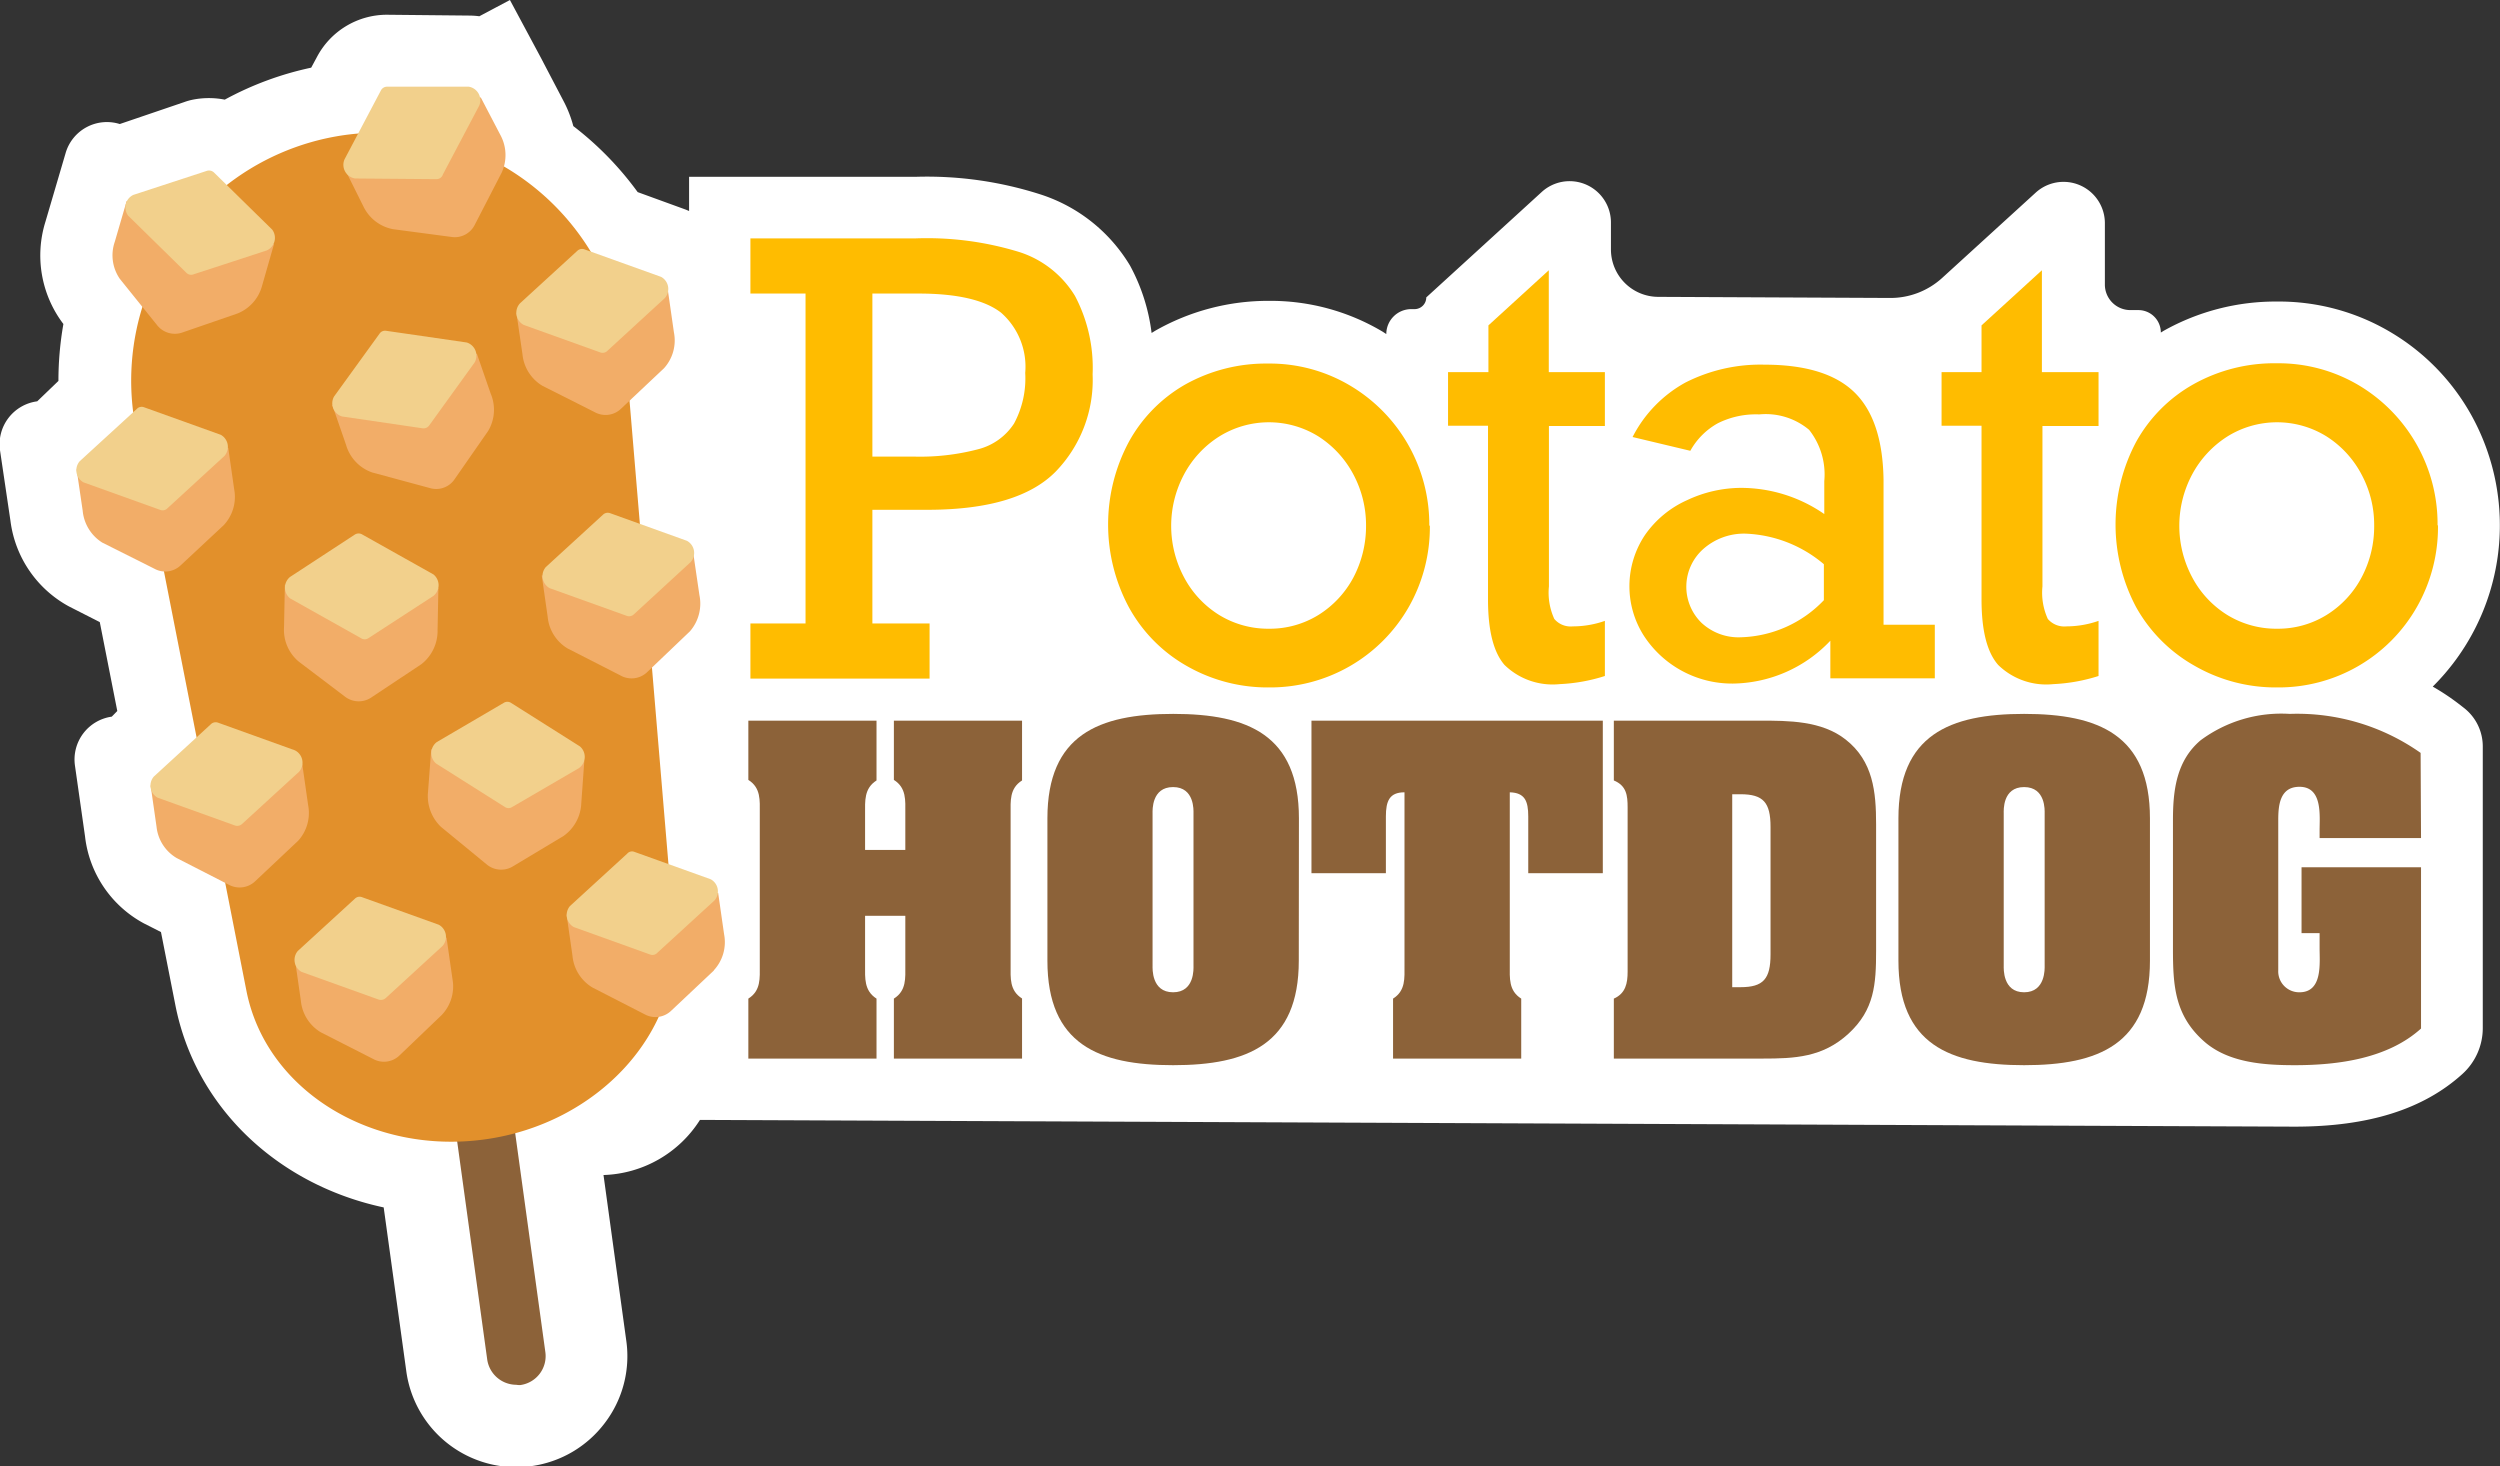
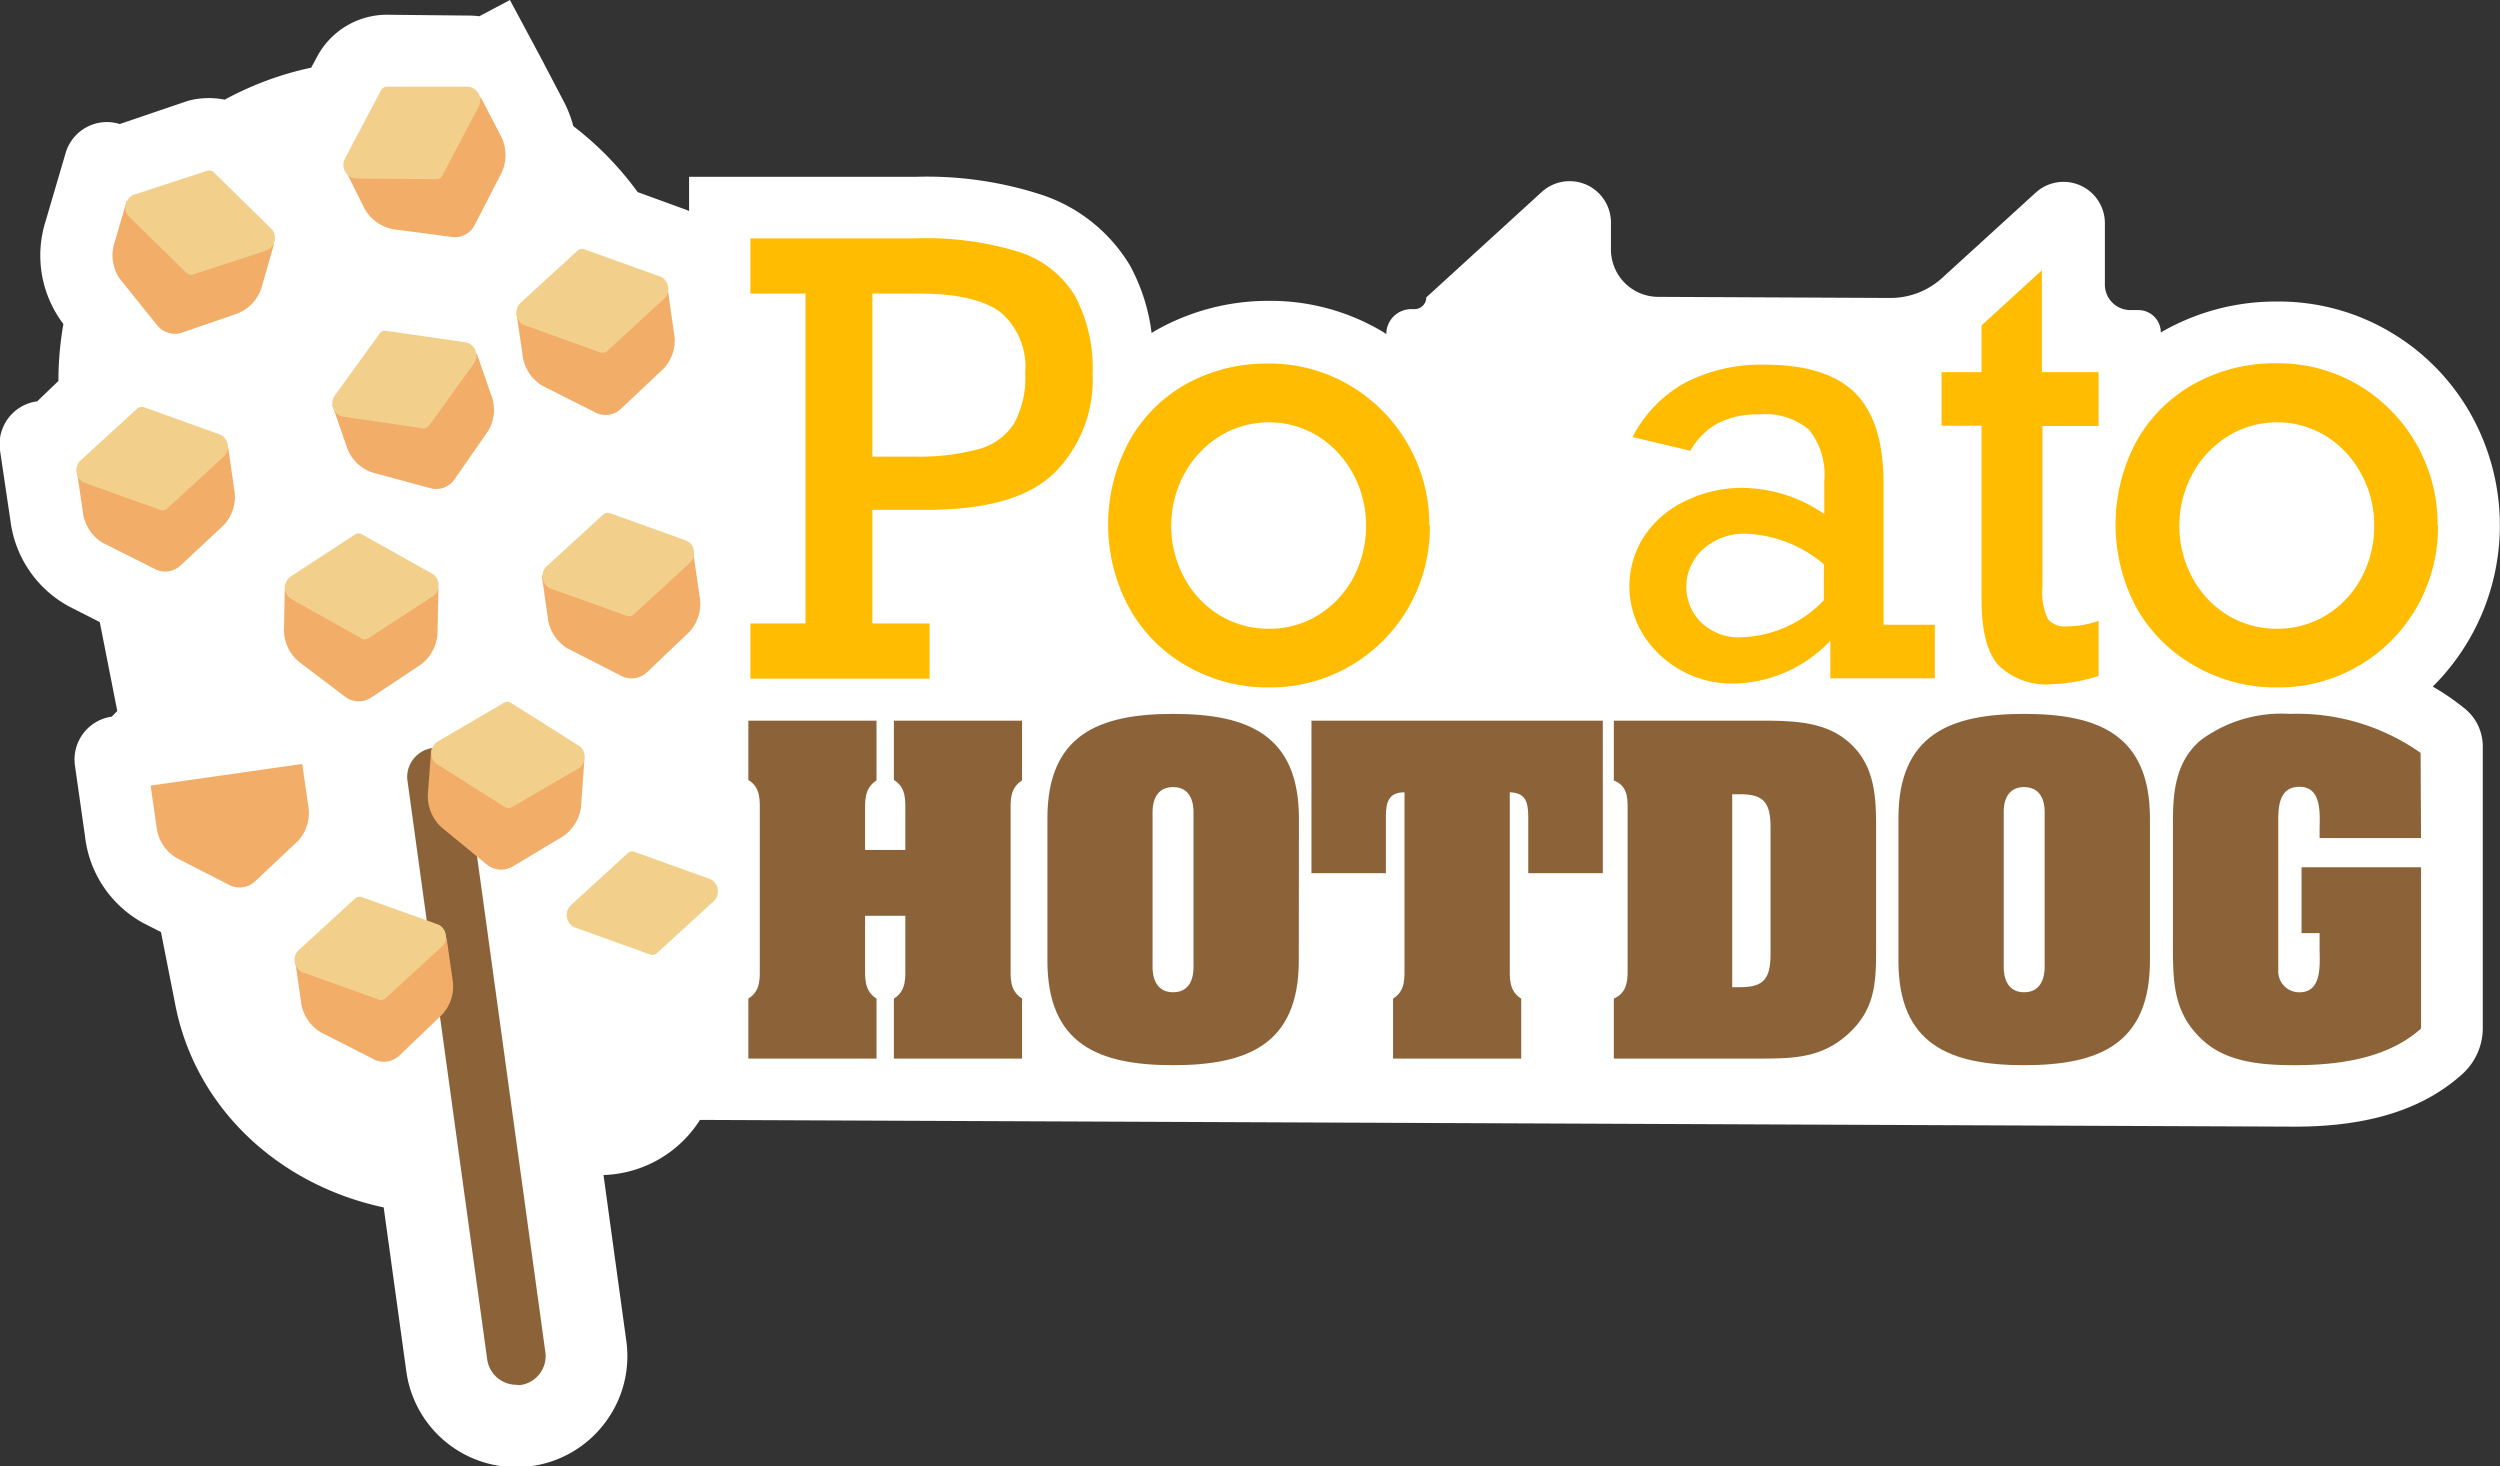
<svg xmlns="http://www.w3.org/2000/svg" id="Layer_1" data-name="Layer 1" viewBox="0 0 181.4 106.4">
  <rect x="0" y="0" width="181.4" height="106.4" fill="#333333" stroke="none" />
  <defs>
    <style>.cls-1{fill:#fff;}.cls-2{fill:#8c6239;}.cls-3{fill:#e2902b;}.cls-4{fill:#f2ad68;}.cls-5{fill:#f2d08c;}.cls-6{fill:#ffbc00;}</style>
  </defs>
  <path class="cls-1" d="M116.89,18.1v-2a3,3,0,0,0-5-2.19l-8.4,7.67h0a.85.85,0,0,1-.85.85h-.24a1.81,1.81,0,0,0-1.81,1.81h0l-.26-.17a15.9,15.9,0,0,0-8.26-2.24A16.56,16.56,0,0,0,83.82,24l-.26.16A13.79,13.79,0,0,0,82,19.28a11.79,11.79,0,0,0-6.4-5.14,26.9,26.9,0,0,0-9.18-1.31H50v2.48l-.24-.1-3.49-1.27A23.3,23.3,0,0,0,41.6,9.15a8.6,8.6,0,0,0-.7-1.8L39.45,4.58l-.15-.29L37,0,34.78,1.18a5.81,5.81,0,0,0-.72-.05l-6-.06A5.74,5.74,0,0,0,23,4.13l-.42.78a23.18,23.18,0,0,0-6.27,2.32,6,6,0,0,0-2.31,0,4.24,4.24,0,0,0-.61.17L8.69,9h0a3.12,3.12,0,0,0-3.93,2.11l-1.47,5A8.22,8.22,0,0,0,4.6,23.51l0,0a23.75,23.75,0,0,0-.36,4.13L2.7,29.12h0A3.14,3.14,0,0,0,0,32.67L.76,37.8A8.24,8.24,0,0,0,5,44l2.24,1.14,1.27,6.45L8.11,52h0a3.14,3.14,0,0,0-2.67,3.56l.73,5.13A8.22,8.22,0,0,0,10.44,67l1.24.63,1.05,5.33c1.46,7.38,7.4,13,15.11,14.65l1.64,11.88a8.05,8.05,0,0,0,14.4,3.77,8,8,0,0,0,1.56-6l-1.65-12a8.6,8.6,0,0,0,7-4l115.71.49c5.35,0,9.33-1.25,12.17-3.82h0a4.49,4.49,0,0,0,1.48-3.34V54.18a3.54,3.54,0,0,0-1.4-2.84l-.36-.28a16.83,16.83,0,0,0-1.87-1.24,16.49,16.49,0,0,0,2.76-19.77,16.06,16.06,0,0,0-5.79-5.93,15.87,15.87,0,0,0-8.26-2.24A16.59,16.59,0,0,0,157,24l-.21.13h0a1.63,1.63,0,0,0-1.63-1.63h-.58a1.85,1.85,0,0,1-1.85-1.86V16.15a3,3,0,0,0-5-2.19l-6.81,6.21a5.57,5.57,0,0,1-3.76,1.45l-16.85-.08A3.44,3.44,0,0,1,116.89,18.1Z" />
  <path class="cls-2" d="M37.46,100.48a2.14,2.14,0,0,1-2.11-1.85l-5.8-42.1A2.13,2.13,0,0,1,33.77,56l5.8,42.1a2.12,2.12,0,0,1-1.82,2.4A1.43,1.43,0,0,1,37.46,100.48Z" />
-   <path class="cls-3" d="M35.21,82.67h0C27,83.82,19.31,79.14,17.88,71.89l-8-40.68A18,18,0,0,1,25,9.8h0A18,18,0,0,1,45.44,26.23l3.47,41.32C49.53,74.91,43.38,81.53,35.21,82.67Z" />
  <path class="cls-4" d="M16.23,38.11,13.13,41a1.62,1.62,0,0,1-1.92.27L7.42,39.37A3.06,3.06,0,0,1,6,37.06l-.44-3,11-1.57.43,3A3,3,0,0,1,16.23,38.11Z" />
  <path class="cls-5" d="M11.63,37,6.06,35a1,1,0,0,1-.27-1.54l4.15-3.8a.48.48,0,0,1,.51-.11l5.57,2a1,1,0,0,1,.27,1.53l-4.14,3.8A.48.48,0,0,1,11.63,37Z" />
  <path class="cls-4" d="M35.42,31.27,33,34.75a1.61,1.61,0,0,1-1.82.66L27,34.28a3,3,0,0,1-1.89-2l-1-2.89L34.6,25.66l1,2.89A3,3,0,0,1,35.42,31.27Z" />
  <path class="cls-5" d="M30.68,31.08l-5.86-.86a1,1,0,0,1-.58-1.45l3.3-4.56A.48.48,0,0,1,28,24l5.86.85a1,1,0,0,1,.58,1.45l-3.29,4.56A.5.5,0,0,1,30.68,31.08Z" />
  <path class="cls-4" d="M48.18,26.72l-3.1,2.92a1.62,1.62,0,0,1-1.92.27L39.37,28a3,3,0,0,1-1.46-2.3l-.44-3,11-1.58.43,3A3,3,0,0,1,48.18,26.72Z" />
  <path class="cls-5" d="M43.58,25.58l-5.57-2A1,1,0,0,1,37.74,22l4.15-3.8a.5.5,0,0,1,.51-.11l5.57,2a1,1,0,0,1,.27,1.54l-4.14,3.8A.5.5,0,0,1,43.58,25.58Z" />
  <path class="cls-4" d="M40.89,60.66l-3.65,2.19a1.64,1.64,0,0,1-1.94-.14L32,60a3.09,3.09,0,0,1-.94-2.57l.23-3.06,11.11.82-.22,3.06A3.06,3.06,0,0,1,40.89,60.66Z" />
  <path class="cls-5" d="M36.64,58.56l-5-3.16a1,1,0,0,1,.06-1.56L36.55,51a.49.49,0,0,1,.53,0l5,3.16A1,1,0,0,1,42,55.74l-4.86,2.83A.47.47,0,0,1,36.64,58.56Z" />
  <path class="cls-4" d="M17.25,22.74l-4,1.38a1.64,1.64,0,0,1-1.87-.55L8.7,20.24a3,3,0,0,1-.37-2.7l.86-2.95,10.69,3.13-.86,3A3,3,0,0,1,17.25,22.74Z" />
  <path class="cls-5" d="M13.53,19.8,9.3,15.65a1,1,0,0,1,.38-1.51L15,12.4a.52.52,0,0,1,.52.11l4.23,4.15a1,1,0,0,1-.39,1.51L14,19.92A.48.48,0,0,1,13.53,19.8Z" />
  <path class="cls-4" d="M36.41,12.51l-1.95,3.78a1.62,1.62,0,0,1-1.72.9l-4.22-.56A3,3,0,0,1,26.38,15L25,12.23l9.88-5.17,1.42,2.72A3.06,3.06,0,0,1,36.41,12.51Z" />
  <path class="cls-5" d="M31.69,13l-5.92-.05A1,1,0,0,1,25,11.56l2.64-5a.5.5,0,0,1,.45-.27l5.92,0a1,1,0,0,1,.77,1.36l-2.64,5A.49.49,0,0,1,31.69,13Z" />
  <path class="cls-4" d="M50.06,45.81,47,48.73A1.64,1.64,0,0,1,45,49l-3.8-1.94a3,3,0,0,1-1.46-2.3l-.43-3,11-1.58.44,3A3.06,3.06,0,0,1,50.06,45.81Z" />
  <path class="cls-5" d="M45.46,44.68l-5.57-2a1,1,0,0,1-.28-1.54l4.15-3.8a.5.5,0,0,1,.52-.1l5.56,2a1,1,0,0,1,.28,1.54L46,44.57A.5.5,0,0,1,45.46,44.68Z" />
  <path class="cls-4" d="M30.58,48.19,27,50.57a1.64,1.64,0,0,1-1.94,0L21.67,48a3,3,0,0,1-1.06-2.5l.06-3.07,11.14.23-.06,3.07A3.06,3.06,0,0,1,30.58,48.19Z" />
  <path class="cls-5" d="M26.22,46.32l-5.17-2.9a1,1,0,0,1,0-1.56l4.71-3.08a.51.51,0,0,1,.52,0l5.17,2.9a1,1,0,0,1,0,1.56L26.74,46.3A.47.47,0,0,1,26.22,46.32Z" />
  <path class="cls-4" d="M21.64,61l-3.1,2.92a1.64,1.64,0,0,1-1.93.28l-3.79-1.94A3,3,0,0,1,11.36,60l-.43-3,11-1.57.43,3A3,3,0,0,1,21.64,61Z" />
-   <path class="cls-5" d="M17,59.88l-5.56-2a1,1,0,0,1-.28-1.53l4.15-3.81a.5.5,0,0,1,.52-.1l5.56,2A1,1,0,0,1,21.7,56l-4.15,3.8A.52.52,0,0,1,17,59.88Z" />
-   <path class="cls-4" d="M51.81,70.41l-3.1,2.92a1.64,1.64,0,0,1-1.93.27L43,71.66a3,3,0,0,1-1.46-2.3l-.43-3,11-1.57.43,3a3,3,0,0,1-.75,2.62" />
  <path class="cls-5" d="M47.2,69.27l-5.56-2a1,1,0,0,1-.28-1.53l4.15-3.8A.46.46,0,0,1,46,61.8l5.57,2a1,1,0,0,1,.28,1.53l-4.15,3.8A.48.48,0,0,1,47.2,69.27Z" />
  <path class="cls-4" d="M32.05,73.65,29,76.57a1.62,1.62,0,0,1-1.92.27l-3.79-1.93a3,3,0,0,1-1.46-2.3l-.43-3,11-1.58.43,3A3,3,0,0,1,32.05,73.65Z" />
  <path class="cls-5" d="M27.45,72.52l-5.57-2A1,1,0,0,1,21.61,69l4.15-3.8a.48.48,0,0,1,.51-.1l5.57,2a1,1,0,0,1,.27,1.54L28,72.41A.53.53,0,0,1,27.45,72.52Z" />
  <path class="cls-6" d="M79.28,27.17a9.55,9.55,0,0,1-2.69,7.06q-2.69,2.72-9.1,2.76H63.3v8.25h4.15v4h-13v-4h4V21.3h-4v-4H66.37a22.78,22.78,0,0,1,7.63,1,7.35,7.35,0,0,1,4,3.17A11.18,11.18,0,0,1,79.28,27.17Zm-4.89-.11a5.22,5.22,0,0,0-1.75-4.37c-1.18-.92-3.18-1.39-6-1.39H63.3V33.13h3a16.56,16.56,0,0,0,4.7-.54,4.4,4.4,0,0,0,2.58-1.86A6.91,6.91,0,0,0,74.39,27.06Z" />
  <path class="cls-6" d="M103.75,38.13a11.71,11.71,0,0,1-1.54,5.93,11.57,11.57,0,0,1-10.12,5.82,11.79,11.79,0,0,1-6-1.57,10.94,10.94,0,0,1-4.18-4.25,12.71,12.71,0,0,1,0-12A10.72,10.72,0,0,1,86,27.9a12,12,0,0,1,6-1.52A11.41,11.41,0,0,1,98,28a11.72,11.72,0,0,1,5.71,10.15ZM92.09,45.62a6.7,6.7,0,0,0,3.58-1,7.17,7.17,0,0,0,2.54-2.73,8,8,0,0,0,.91-3.75,7.82,7.82,0,0,0-.91-3.7,7.36,7.36,0,0,0-2.54-2.77,6.81,6.81,0,0,0-7.2,0,7.31,7.31,0,0,0-2.56,2.76,7.93,7.93,0,0,0,0,7.45,7.14,7.14,0,0,0,2.58,2.76A6.8,6.8,0,0,0,92.09,45.62Z" />
-   <path class="cls-6" d="M116.45,27v3.91h-4.06V42.55a4.58,4.58,0,0,0,.39,2.36,1.55,1.55,0,0,0,1.34.54,7,7,0,0,0,2.33-.4v4a12.53,12.53,0,0,1-3.28.59,5,5,0,0,1-4-1.39c-.8-.92-1.2-2.5-1.2-4.75V30.89h-2.9V27H108V23.61l4.38-4V27Z" />
  <path class="cls-6" d="M136.67,34.83v10.5h3.72v3.89h-7.58V46.49a9.89,9.89,0,0,1-7.07,3.11,7.64,7.64,0,0,1-6.48-3.5,6.68,6.68,0,0,1,.1-7.28,7.39,7.39,0,0,1,3.06-2.53,9.25,9.25,0,0,1,3.88-.89,10.63,10.63,0,0,1,6.07,1.9V34.91a5.22,5.22,0,0,0-1.1-3.72,4.9,4.9,0,0,0-3.62-1.12,6.16,6.16,0,0,0-3,.64,5.1,5.1,0,0,0-2,2l-4.19-1a9.37,9.37,0,0,1,3.83-3.95,12,12,0,0,1,5.73-1.3q4.47,0,6.53,2T136.67,34.83ZM126.34,46.24a8.65,8.65,0,0,0,6-2.69V40.94a9.32,9.32,0,0,0-5.72-2.22,4.46,4.46,0,0,0-3,1.09,3.66,3.66,0,0,0-.16,5.38A3.94,3.94,0,0,0,126.34,46.24Z" />
  <path class="cls-6" d="M152.27,27v3.91H148.2V42.55a4.58,4.58,0,0,0,.39,2.36,1.57,1.57,0,0,0,1.35.54,7.09,7.09,0,0,0,2.33-.4v4a12.6,12.6,0,0,1-3.28.59,5,5,0,0,1-4-1.39c-.81-.92-1.21-2.5-1.21-4.75V30.89h-2.9V27h2.9V23.61l4.38-4V27Z" />
  <path class="cls-6" d="M176.9,38.13a11.71,11.71,0,0,1-1.54,5.93,11.54,11.54,0,0,1-10.12,5.82,11.79,11.79,0,0,1-6-1.57A11.08,11.08,0,0,1,155,44.06a12.78,12.78,0,0,1,0-12,10.78,10.78,0,0,1,4.16-4.18,12,12,0,0,1,6.05-1.52,11.41,11.41,0,0,1,5.95,1.6,11.72,11.72,0,0,1,5.71,10.15Zm-11.66,7.49a6.7,6.7,0,0,0,3.58-1,7.1,7.1,0,0,0,2.54-2.73,7.88,7.88,0,0,0,.91-3.75,7.71,7.71,0,0,0-.91-3.7,7.28,7.28,0,0,0-2.54-2.77,6.81,6.81,0,0,0-7.2,0,7.39,7.39,0,0,0-2.56,2.76,7.93,7.93,0,0,0,0,7.45,7.14,7.14,0,0,0,2.58,2.76A6.8,6.8,0,0,0,165.24,45.62Z" />
  <path class="cls-2" d="M74.16,76.81h-9.3V72.46c.92-.58.83-1.49.83-2.41v-3.6H62.77v3.6c0,.92-.08,1.83.83,2.41v4.35H54.3V72.46c.92-.58.83-1.49.83-2.41V59c0-.92.09-1.83-.83-2.41V52.29h9.3v4.34c-.91.58-.83,1.49-.83,2.41v2.63h2.92V59c0-.92.09-1.83-.83-2.41V52.29h9.3v4.34c-.92.58-.83,1.49-.83,2.41v11c0,.92-.09,1.83.83,2.41Z" />
  <path class="cls-2" d="M94.24,69.71c0,6.07-3.72,7.58-9.12,7.58S76,75.78,76,69.71V59.38c0-6.06,3.72-7.58,9.13-7.58s9.12,1.52,9.12,7.58Zm-10.61.37c0,.17-.09,1.92,1.49,1.92s1.48-1.75,1.48-1.92V59c0-.17.09-1.89-1.48-1.89S83.63,58.81,83.63,59Z" />
  <path class="cls-2" d="M95.16,52.29H116.3V63.36h-5.41V59.24c0-1.12-.25-1.72-1.34-1.75V70.05c0,.92-.09,1.83.83,2.41v4.35h-9.3V72.46c.92-.58.83-1.49.83-2.41V57.49c-1.09,0-1.35.63-1.35,1.75v4.12h-5.4Z" />
  <path class="cls-2" d="M127.69,52.29c2.09,0,4.49,0,6.23,1.37,2,1.57,2.21,3.8,2.21,6.15V69c0,2.41-.12,4.27-2,6s-3.92,1.81-6.23,1.81H117.1V72.46c.86-.38,1-1.12,1-1.95V58.58c0-.86-.08-1.57-1-1.95V52.29Zm-2,19.34h.6c1.66,0,2.18-.6,2.18-2.38V60c0-1.77-.52-2.37-2.18-2.37h-.6Z" />
  <path class="cls-2" d="M156,69.71c0,6.07-3.72,7.58-9.13,7.58s-9.12-1.51-9.12-7.58V59.38c0-6.06,3.72-7.58,9.12-7.58S156,53.32,156,59.38Zm-10.61.37c0,.17-.09,1.92,1.48,1.92s1.49-1.75,1.49-1.92V59c0-.17.09-1.89-1.49-1.89s-1.48,1.72-1.48,1.89Z" />
  <path class="cls-2" d="M175.67,60.81h-7.36v-.54c0-1.09.23-3.18-1.46-3.18-1.43,0-1.54,1.35-1.54,2.41V70.4a1.52,1.52,0,0,0,1.54,1.6c1.69,0,1.46-2.09,1.46-3.21V67.71H167V62.93h8.67v11.7c-2.41,2.18-6,2.66-9.16,2.66-2.2,0-4.72-.17-6.47-1.63-2.26-1.92-2.37-4.15-2.37-6.84V59.5c0-2.18.26-4.3,2-5.78a9.82,9.82,0,0,1,6.47-1.92,15.55,15.55,0,0,1,9.5,2.83Z" />
</svg>